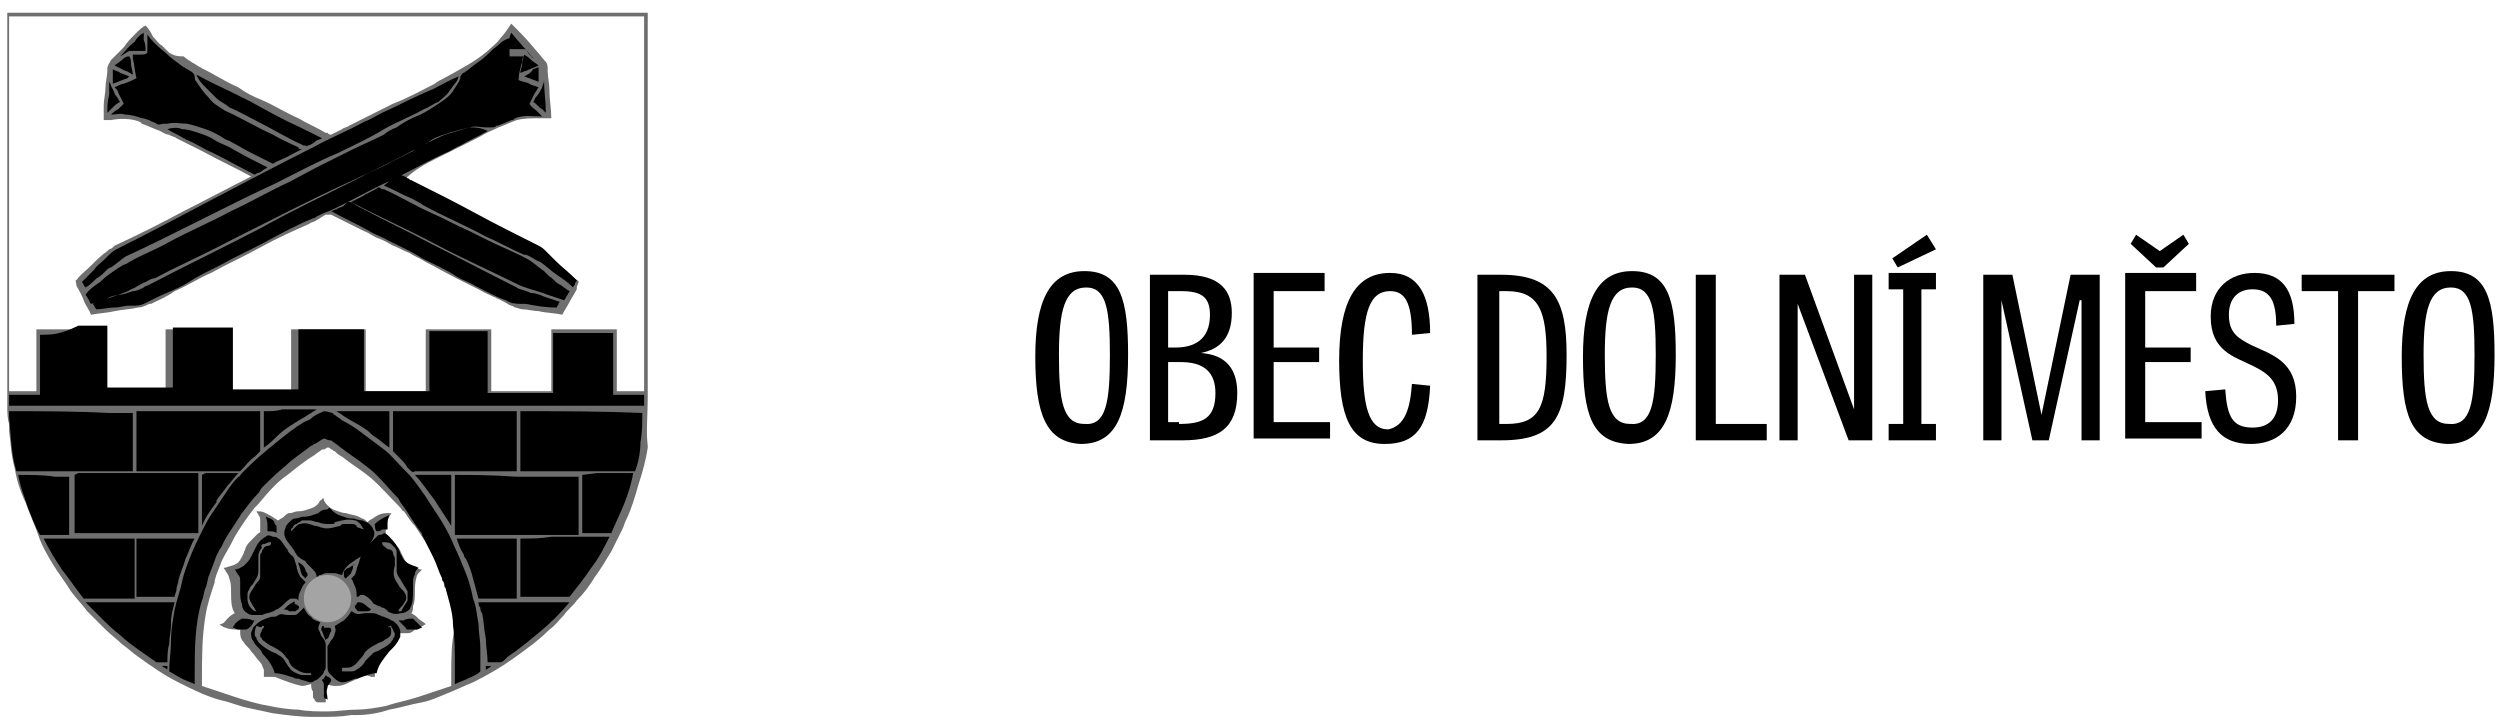
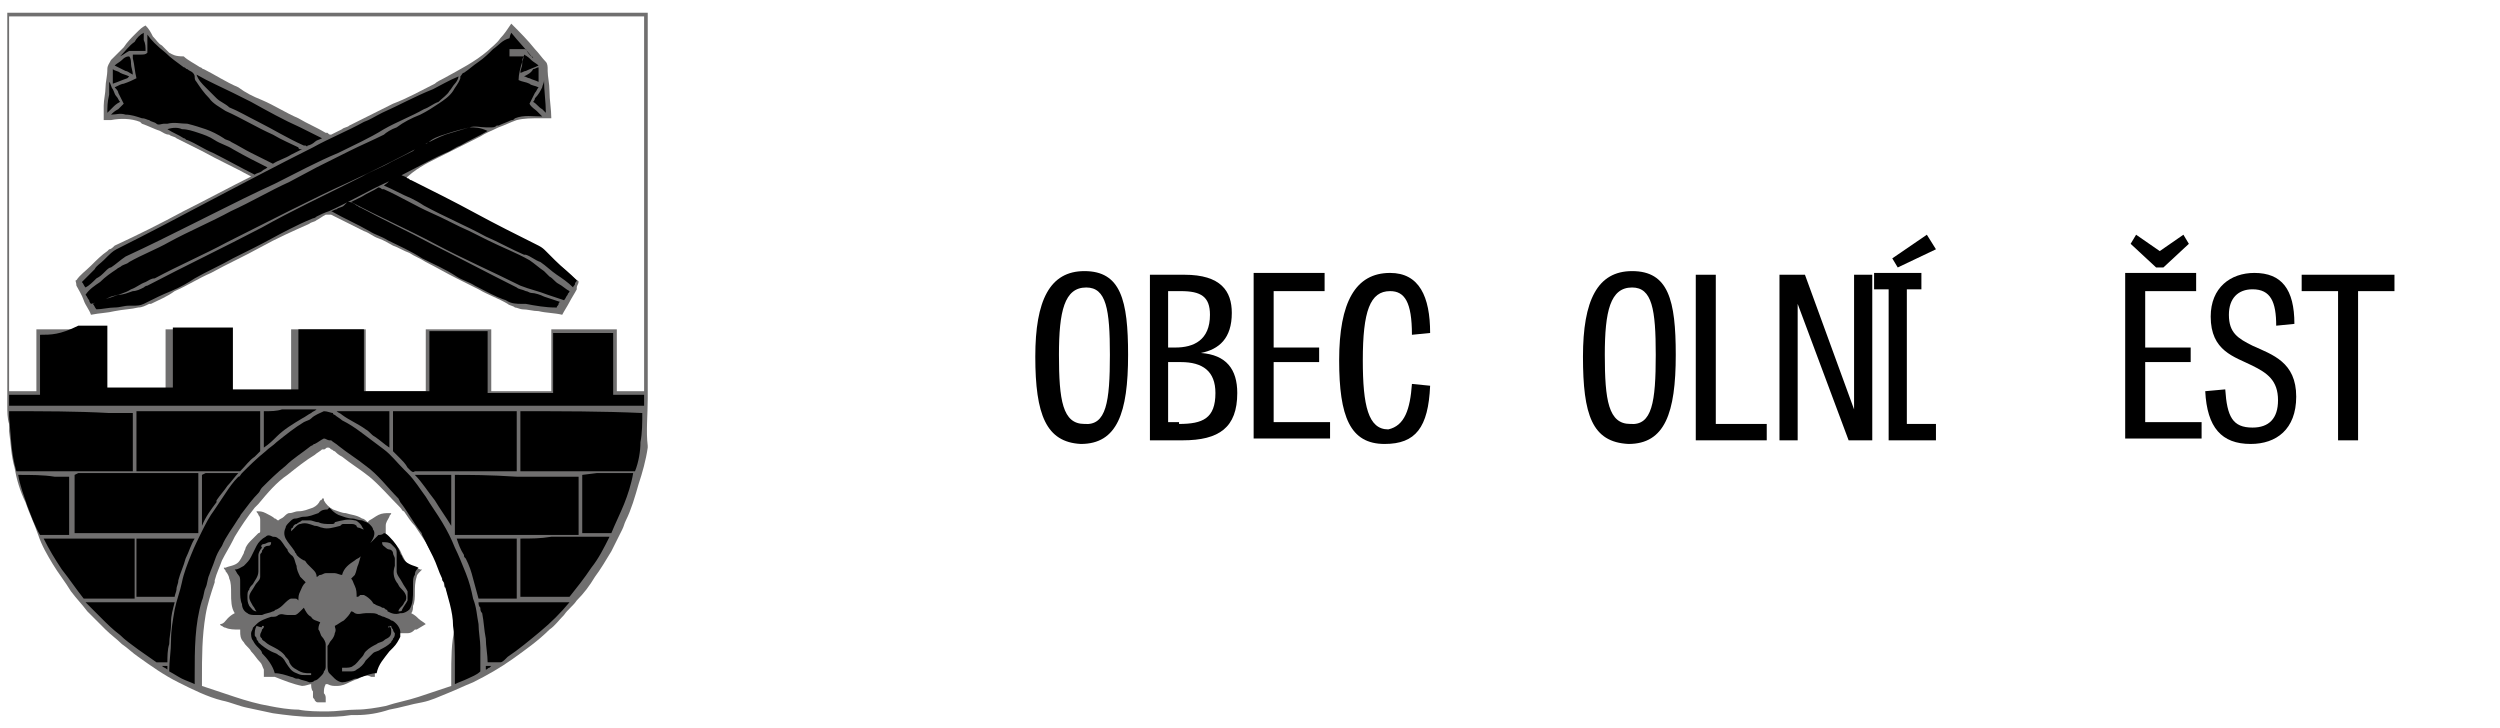
<svg xmlns="http://www.w3.org/2000/svg" version="1.1" id="Layer_1" x="0px" y="0px" viewBox="0 0 137.4 40" style="enable-background:new 0 0 137.4 40;" xml:space="preserve">
  <style type="text/css">
	.st0{fill:#706F6F;}
	.st1{fill-rule:evenodd;clip-rule:evenodd;fill:#A5A4A5;}
</style>
  <g>
    <g>
      <path class="st0" d="M23.4,34.3c-0.1-0.1-0.3-0.2-0.4-0.3c-0.1-0.1-0.2-0.2-0.4-0.3l0,0c0.1-0.1,0.1-0.3,0.1-0.4    c0.1-0.2,0.1-0.5,0.1-0.7c0-0.3,0-0.6,0.1-0.9h0l0,0c0-0.1,0.1-0.2,0.2-0.3c0,0,0.1-0.1,0.1-0.1l0,0c0,0,0,0,0,0c0,0,0,0,0,0    c0,0-0.1,0-0.1,0l0,0c-0.2-0.1-0.5-0.2-0.7-0.3c-0.1-0.1-0.2-0.3-0.3-0.5c-0.1-0.2-0.1-0.3-0.3-0.5c-0.1-0.2-0.3-0.3-0.5-0.5    c0,0-0.1-0.1-0.1-0.1c0-0.1,0-0.2,0-0.3l0,0c0-0.1,0-0.1,0-0.2h0l0,0c0-0.2,0.1-0.3,0.2-0.5c0-0.1,0.1-0.1,0.1-0.2l0,0    c0,0,0,0,0,0c0,0,0,0,0,0l-0.1,0c-0.2,0-0.4,0-0.6,0.1c-0.2,0.1-0.3,0.2-0.5,0.3c0,0-0.1,0.1-0.1,0.1l0,0    c-0.1-0.1-0.2-0.2-0.3-0.2l0,0l0,0c-0.3-0.2-0.6-0.2-0.9-0.3c-0.2,0-0.4-0.1-0.7-0.2l0,0c-0.2-0.1-0.4-0.3-0.5-0.5l0-0.1l0,0    c0,0,0,0,0,0l-0.1,0c0,0,0,0,0,0c0,0,0,0.1-0.1,0.1c-0.1,0.2-0.2,0.3-0.4,0.4c-0.3,0.1-0.5,0.2-0.8,0.2c-0.2,0-0.3,0.1-0.5,0.1    c0,0,0,0,0,0c-0.1,0-0.2,0.1-0.3,0.2c-0.1,0.1-0.2,0.1-0.3,0.2c-0.1,0-0.1-0.1-0.2-0.1c-0.1-0.1-0.3-0.2-0.5-0.3    c-0.2-0.1-0.3-0.1-0.5-0.1l0,0c0,0,0,0,0,0c0,0,0,0,0,0c0,0.1,0.1,0.1,0.1,0.2c0.1,0.1,0.1,0.2,0.1,0.3v0c0,0.1,0,0.2,0,0.3    c0,0.1,0,0.2,0,0.3c0,0,0,0,0,0c0,0,0,0.1-0.1,0.1l0,0c0,0,0,0-0.1,0.1c-0.1,0.1-0.2,0.2-0.3,0.3c-0.1,0.1-0.2,0.2-0.3,0.4l0,0    c0,0.1-0.1,0.2-0.1,0.3c-0.1,0.2-0.2,0.4-0.3,0.5c-0.2,0.2-0.5,0.2-0.7,0.3c0,0-0.1,0-0.1,0l0,0c0,0,0,0,0,0c0,0,0,0,0,0    c0,0.1,0.1,0.1,0.1,0.2l0,0c0.1,0.1,0.2,0.3,0.2,0.4h0l0,0c0.1,0.2,0.1,0.5,0.1,0.8c0,0.4,0,0.8,0.2,1.1c-0.2,0.1-0.3,0.2-0.4,0.3    c-0.1,0.1-0.2,0.3-0.4,0.3c0,0,0,0,0,0c0,0,0,0,0,0c0,0.1,0.1,0.1,0.1,0.1c0,0,0.1,0.1,0.2,0.1c0,0,0,0,0,0    c0.2,0.1,0.5,0.1,0.7,0.1c0,0,0.1,0,0.1,0c0,0,0,0.1,0,0.1c0,0.2,0,0.4,0.2,0.6l0,0c0.1,0.2,0.3,0.3,0.4,0.5    c0.2,0.2,0.3,0.4,0.5,0.6h0l0,0c0.1,0.1,0.1,0.2,0.2,0.4c0,0.1,0,0.2,0,0.4c0,0,0,0,0,0c0,0,0,0,0,0c0,0,0.1,0,0.1,0    c0.2,0,0.3,0,0.5,0l0,0l0,0c0.5,0.2,1,0.4,1.5,0.5l0,0c0.2,0,0.4-0.1,0.5-0.1l0,0c0,0.1,0,0.3,0.1,0.4c0,0.1,0,0.2,0,0.3l0,0    c0,0,0,0,0,0c0,0.1,0.1,0.1,0.1,0.2c0.1,0.1,0.1,0.1,0.2,0.1c0,0,0,0,0,0c0.1,0,0.2,0,0.3,0c0,0,0.1,0,0.1,0v0l0,0c0,0,0,0,0,0    c0-0.1,0-0.1,0-0.2c0-0.1,0-0.2-0.1-0.3c0-0.2,0-0.3,0.1-0.5l0,0c0,0,0,0,0.1,0c0.2,0.1,0.3,0.1,0.5,0.1c0.3,0,0.5-0.1,0.7-0.2    c0.2-0.1,0.5-0.2,0.7-0.3l0,0c0.1-0.1,0.3-0.1,0.5,0c0.1,0,0.1,0,0.2,0l0,0c0,0,0,0,0,0c0-0.1,0-0.2,0-0.3c0-0.1,0.1-0.2,0.1-0.3    l0,0l0,0c0.1-0.3,0.3-0.5,0.5-0.7c0.2-0.2,0.3-0.3,0.4-0.5l0,0l0,0c0.1-0.2,0.1-0.4,0.2-0.6l0,0c0.1,0,0.2,0,0.3,0    c0.1,0,0.2,0,0.3,0c0,0,0,0,0,0c0.2,0,0.3-0.1,0.4-0.2c0,0,0,0,0.1,0c0,0,0,0,0,0L23.4,34.3C23.4,34.4,23.4,34.4,23.4,34.3z" />
      <path class="st0" d="M4.2,15.7L4.2,15.7C4.2,15.7,4.2,15.7,4.2,15.7c0.1,0.2,0.3,0.5,0.4,0.8c0.1,0.3,0.3,0.5,0.4,0.8v0    c0,0,0,0,0,0c0.5-0.1,0.9-0.1,1.3-0.2C6.8,17,7.2,17,7.6,16.9l0,0c0.2,0,0.4-0.1,0.6-0.2c0,0,0.1,0,0.1,0v0l0,0    c0.4-0.2,0.9-0.4,1.3-0.7c0.7-0.3,1.3-0.7,2-1c0.9-0.5,1.8-0.9,2.7-1.4c0.9-0.5,1.8-0.9,2.7-1.3l0,0c0.1-0.1,0.3-0.1,0.4-0.2    c0.2-0.1,0.3-0.2,0.5-0.3c0,0,0.1,0,0.2,0c0,0,0,0,0.1,0c0.6,0.3,1.2,0.6,1.8,0.9c0.3,0.1,0.5,0.3,0.8,0.4l0,0    c0.3,0.1,0.6,0.3,0.8,0.4c0.3,0.1,0.6,0.3,0.9,0.4c0.3,0.2,0.6,0.3,0.9,0.5c0.6,0.3,1.1,0.6,1.7,0.9l0,0c0.4,0.2,0.8,0.4,1.2,0.6    c0.5,0.3,1.1,0.5,1.6,0.8l0,0c0.1,0.1,0.3,0.1,0.4,0.2c0.1,0,0.3,0.1,0.4,0.1c0.3,0,0.6,0.1,0.9,0.1c0.4,0.1,0.9,0.1,1.3,0.2v0    c0,0,0,0,0,0c0.1-0.2,0.3-0.5,0.4-0.7c0.1-0.2,0.3-0.5,0.4-0.7l0,0c0,0,0,0,0-0.1c0-0.1,0.1-0.2,0.1-0.3c0,0,0,0,0,0    c0-0.1-0.1-0.1-0.1-0.1c0,0,0,0,0,0l0,0l0,0c-0.3-0.2-0.5-0.5-0.8-0.7c-0.3-0.2-0.5-0.5-0.8-0.7l0,0c0,0,0,0-0.1,0    c-0.1-0.1-0.3-0.2-0.4-0.3l0,0c-1.8-0.9-3.7-1.9-5.5-2.8c-0.6-0.3-1.3-0.7-1.9-1C22.8,9.3,23.4,9,24,8.7c0.8-0.4,1.6-0.8,2.4-1.2    c0,0,0,0,0,0c0.3-0.2,0.6-0.3,1-0.5c0.3-0.1,0.7-0.3,1-0.4l0,0c0.4-0.1,0.8-0.1,1.3-0.1c0.2,0,0.4,0,0.6,0c0,0,0,0,0,0    c0,0,0,0,0,0c0-0.5-0.1-1-0.1-1.5c0-0.4-0.1-0.8-0.1-1.1h0l0,0c0,0,0-0.1,0-0.1c0-0.1,0-0.3-0.1-0.4c-0.2-0.2-0.4-0.5-0.6-0.7    c-0.4-0.5-0.8-0.9-1.3-1.4l0,0c0,0,0,0,0,0c0,0,0,0,0,0l0,0c0,0,0,0,0,0c-0.2,0.3-0.4,0.6-0.6,0.8c-0.2,0.3-0.5,0.5-0.7,0.7v0l0,0    c-0.7,0.6-1.5,1-2.4,1.5c-0.2,0.1-0.4,0.2-0.5,0.3l0,0c-0.8,0.4-1.5,0.8-2.3,1.1c-0.8,0.4-1.6,0.8-2.4,1.2l0,0    c-0.1,0.1-0.3,0.1-0.4,0.2c-0.2,0.1-0.4,0.2-0.6,0.3c-0.1,0-0.1,0-0.2-0.1c0,0-0.1,0-0.1,0c-0.5-0.3-1-0.5-1.5-0.8    c-0.7-0.3-1.3-0.7-2-1v0l0,0c-0.5-0.2-0.9-0.4-1.3-0.7c-0.7-0.3-1.3-0.7-1.9-1l0,0c-0.1,0-0.1-0.1-0.2-0.1    c-0.3-0.2-0.7-0.4-0.9-0.6v0l0,0C9.6,3.1,9.5,3,9.3,2.9C9.2,2.8,9.1,2.7,8.9,2.5l0,0C8.7,2.4,8.6,2.2,8.4,2C8.3,1.8,8.2,1.6,8,1.4    c0,0,0,0,0,0c0,0,0,0,0,0C7.8,1.5,7.7,1.6,7.5,1.8c0,0-0.1,0.1-0.1,0.1l0,0C7.2,2.1,7,2.3,6.8,2.6C6.6,2.8,6.4,3,6.2,3.2h0l0,0    c0,0-0.1,0.1-0.1,0.1C6,3.5,5.9,3.6,5.9,3.8c0,0.4-0.1,0.7-0.1,1c0,0.3-0.1,0.7-0.1,1l0,0c0,0.1,0,0.1,0,0.2c0,0.2,0,0.4,0,0.6    c0,0,0,0,0,0c0,0,0,0,0,0c0.1,0,0.2,0,0.4,0c0.5-0.1,1.1-0.1,1.6,0.1l0,0l0.1,0.1c0.3,0.1,0.7,0.3,1,0.4l0,0    c0.2,0.1,0.3,0.2,0.5,0.2c0.1,0.1,0.3,0.1,0.4,0.2l0,0c0.6,0.3,1,0.5,1.4,0.7c0.9,0.5,1.8,0.9,2.7,1.4c-1.2,0.6-2.5,1.3-3.7,1.9    c-1.3,0.7-2.5,1.3-3.8,1.9v0l0,0c-0.1,0.1-0.2,0.2-0.3,0.2c0,0,0,0-0.1,0.1l0,0C5.6,14,5.3,14.3,5,14.6c-0.3,0.3-0.6,0.5-0.8,0.8    C4.1,15.4,4.2,15.5,4.2,15.7C4.2,15.6,4.2,15.7,4.2,15.7z" />
      <path class="st0" d="M35.6,21.9c0-3.9,0-7.7,0-11.6c0-3.2,0-6.4,0-9.6c0,0,0,0,0,0c-5.9,0-11.8,0-17.6,0c-5.9,0-11.8,0-17.6,0h0    c0,0,0,0,0,0c0,3.4,0,6.8,0,10.3c0,3.4,0,6.8,0,10.3c0,0.3,0,0.7,0,1c0,0.3,0,0.7,0.1,1h0c0,0.1,0,0.2,0,0.4l0,0    c0.1,0.7,0.1,1.3,0.3,2c0.1,0.6,0.3,1.3,0.6,1.9c0.2,0.6,0.5,1.2,0.7,1.8c0.2,0.6,0.5,1.1,0.8,1.6c0.3,0.5,0.7,1,1,1.5l0,0    c0.3,0.4,0.6,0.7,0.9,1.1c0.3,0.3,0.7,0.7,1,1l0,0c0.3,0.3,0.6,0.5,0.9,0.8c0.3,0.2,0.6,0.5,0.9,0.7c0.7,0.5,1.4,1,2.2,1.4    c0.8,0.4,1.6,0.8,2.4,1v0l0,0c0.5,0.1,0.9,0.3,1.4,0.4c0.5,0.1,0.9,0.2,1.4,0.3l0,0c0.7,0.1,1.5,0.2,2.2,0.2c0.1,0,0.2,0,0.4,0v0    l0,0c0.6,0,1.1,0,1.7-0.1c0.1,0,0.2,0,0.3,0c0.6,0,1.2-0.1,1.8-0.3c0.6-0.1,1.2-0.3,1.8-0.4l0,0c0.5-0.1,0.9-0.3,1.4-0.5    c0.5-0.2,0.9-0.4,1.4-0.6l0,0c0.8-0.4,1.5-0.8,2.2-1.3c0.7-0.5,1.4-1,2-1.6l0,0l0,0c0.3-0.2,0.5-0.5,0.8-0.8    c0.2-0.3,0.5-0.5,0.7-0.8l0,0c0.4-0.4,0.7-0.8,1-1.3c0.3-0.4,0.6-0.9,0.9-1.4c0.2-0.4,0.4-0.8,0.6-1.2c0.1-0.2,0.1-0.3,0.2-0.5h0    l0,0c0.3-0.6,0.5-1.3,0.7-2c0.2-0.6,0.4-1.3,0.5-2c0,0,0,0,0,0l0-0.1C35.5,23.7,35.6,22.8,35.6,21.9z M24.8,37.2    c0,0.2,0,0.3,0,0.5c-0.6,0.2-1.2,0.4-1.8,0.6c-0.6,0.2-1.2,0.3-1.8,0.5v0c-0.5,0.1-1.1,0.2-1.6,0.2c-0.5,0-1.1,0.1-1.6,0.1    c-0.5,0-1.1,0-1.6-0.1c-0.5,0-1.1-0.1-1.6-0.2c-0.6-0.1-1.3-0.3-1.9-0.5c-0.6-0.2-1.2-0.4-1.8-0.6c0-0.1,0-0.3,0-0.4    c0-1.2,0-2.3,0.2-3.5l0,0c0.1-0.6,0.3-1.2,0.5-1.8l0-0.1l0,0c0.1-0.4,0.3-0.8,0.4-1.1c0.2-0.4,0.4-0.7,0.6-1.1l0.1-0.2    c0.3-0.5,0.7-1.1,1.1-1.6c0.1-0.1,0.2-0.2,0.2-0.2c0.5-0.6,1-1.2,1.6-1.6l0,0l0,0c0.5-0.4,1-0.8,1.5-1.1c0.1-0.1,0.3-0.2,0.4-0.3    c0,0,0,0,0.1,0c0.1,0,0.1-0.1,0.2-0.1c0.1,0,0.1,0,0.2,0.1c0.1,0,0.1,0.1,0.2,0.1l0,0c0.1,0.1,0.2,0.2,0.4,0.3    c0.5,0.4,1,0.7,1.5,1.1l0,0c0.6,0.5,1.1,1.1,1.7,1.7c0.1,0.1,0.1,0.2,0.2,0.2c0.2,0.3,0.4,0.6,0.6,0.8c0.2,0.3,0.4,0.6,0.6,0.9    c0.2,0.4,0.4,0.7,0.6,1.1c0.2,0.4,0.3,0.8,0.4,1.2c0,0.1,0,0.2,0.1,0.2c0.2,0.7,0.5,1.5,0.5,2.2h0l0,0    C24.8,35.3,24.8,36.2,24.8,37.2z M35.4,21.5l-1.5,0l0-3.4l0,0h-3.6l0,0l0,3.4h-3.3l0-3.4l0,0h-3.6l0,0l0,3.4h-3.3l0-3.4l0,0H16    l0,0l0,3.4h-3.3l0-3.4l0,0l-1.8,0l-1.8,0h0l0,0l0,3.4H5.7l0-3.4l0,0H2l0,0l0,3.4l-1.5,0V0.9h34.9C35.4,7.8,35.4,14.7,35.4,21.5z" />
    </g>
    <path d="M26.7,36.6l0,0.2c0.1,0,0.1-0.1,0.2-0.1c0,0,0.1-0.1,0.1-0.1c0,0-0.1,0-0.1,0C26.8,36.6,26.7,36.6,26.7,36.6L26.7,36.6z    M8.9,36.6c0.1,0.1,0.2,0.1,0.3,0.2l0,0c0-0.1,0-0.2,0-0.2c-0.1,0-0.1,0-0.2,0C9,36.6,8.9,36.6,8.9,36.6L8.9,36.6z M26.3,33.1   c0,0.1,0,0.2,0.1,0.3c0,0.1,0,0.2,0.1,0.3l0,0l0,0c0.1,0.5,0.1,0.9,0.2,1.4c0,0.4,0.1,0.9,0.1,1.3c0.1,0,0.1,0,0.1,0   c0.2,0,0.4,0,0.6,0c0.1,0,0.2-0.1,0.3-0.2c0,0,0.1-0.1,0.1-0.1c0.6-0.4,1.2-0.9,1.8-1.4c0.6-0.5,1.1-1,1.6-1.6c-0.9,0-1.9,0-2.8,0   C27.7,33.1,27,33.1,26.3,33.1L26.3,33.1z M4.7,33.1C5,33.4,5.3,33.7,5.6,34c0.3,0.3,0.6,0.6,1,0.9l0,0c0.3,0.3,0.6,0.5,1,0.8   c0.3,0.2,0.7,0.5,1,0.7c0.2,0,0.4,0,0.5,0v0c0,0,0.1,0,0.1,0c0-0.3,0-0.7,0.1-1c0-0.4,0.1-0.7,0.1-1.1h0l0-0.1   c0-0.4,0.1-0.7,0.2-1.1c-0.6,0-1.3,0-1.9,0C6.7,33.1,5.7,33.1,4.7,33.1L4.7,33.1z M28.6,29.6c0,0.5,0,1.1,0,1.6c0,0.5,0,1.1,0,1.6   c0.3,0,0.6,0,0.9,0c0.6,0,1.2,0,1.8,0c0.4-0.5,0.8-1,1.2-1.6c0.4-0.5,0.7-1.1,1-1.7c-1.1,0-2.1,0-3.2,0   C29.7,29.6,29.2,29.6,28.6,29.6L28.6,29.6z M25.1,29.6c0.1,0.3,0.2,0.6,0.4,0.9c0,0.1,0,0.1,0.1,0.2l0,0c0.2,0.4,0.3,0.7,0.4,1.1   c0.1,0.4,0.2,0.7,0.3,1.1c0.5,0,1.1,0,1.6,0l0.5,0c0-1.1,0-2.1,0-3.2l0-0.1c-0.6,0-1.2,0-1.8,0C26.1,29.6,25.6,29.6,25.1,29.6   L25.1,29.6z M7.5,29.6c0,0.4,0,0.9,0,1.6c0,0.7,0,1.2,0,1.6l0.4,0c0.6,0,1.1,0,1.7,0c0-0.1,0.1-0.3,0.1-0.4c0-0.2,0.1-0.3,0.1-0.5   c0.1-0.4,0.3-0.8,0.4-1.2c0.2-0.4,0.3-0.8,0.5-1.1l-0.9,0C9.1,29.6,8.3,29.6,7.5,29.6L7.5,29.6z M2.4,29.6c0.3,0.6,0.6,1.1,1,1.7   c0.4,0.5,0.8,1.1,1.2,1.6c0.6,0,1.2,0,1.9,0c0.3,0,0.6,0,0.9,0c0-1.1,0-2.2,0-3.3c-0.6,0-1.2,0-1.8,0C4.5,29.6,3.4,29.6,2.4,29.6   L2.4,29.6z M32,26.1c0,0.5,0,1.1,0,1.6c0,0.5,0,1.1,0,1.6l0,0c0.5,0,1,0,1.6,0c0.2-0.5,0.5-1.1,0.7-1.6c0.2-0.5,0.4-1.1,0.5-1.7   c-0.7,0-1.3,0-2,0L32,26.1L32,26.1z M25,26.1c0,0.4,0,0.8,0,1.2c0,0.7,0,1.4,0,2.1c2,0,3.9,0,5.9,0l0.9,0c0-0.4,0-0.9,0-1.6   c0-0.7,0-1.3,0-1.6c-0.8,0-1.9,0-3.4,0C26.9,26.1,25.8,26.1,25,26.1L25,26.1z M22.8,26.1c0.4,0.4,0.7,0.9,1.1,1.4   c0.3,0.5,0.6,0.9,0.9,1.4c0-0.6,0-1.2,0-1.8c0-0.3,0-0.7,0-1l-0.4,0C23.9,26.1,23.4,26.1,22.8,26.1L22.8,26.1z M11.1,26.1   c0,0.3,0,0.7,0,1c0,0.6,0,1.2,0,1.8c0.2-0.5,0.5-0.9,0.8-1.3l0-0.1l0,0h0c0.2-0.3,0.4-0.5,0.6-0.8c0.2-0.2,0.4-0.5,0.6-0.7   c-0.6,0-1.2,0-1.8,0L11.1,26.1L11.1,26.1z M4.1,26.1c0,0.4,0,0.9,0,1.6c0,0.7,0,1.3,0,1.6c0.4,0,1,0,2,0c1.6,0,3.2,0,4.8,0   c0-0.7,0-1.4,0-2.1c0-0.4,0-0.8,0-1.2c-2.2,0-4.4,0-6.6,0L4.1,26.1L4.1,26.1z M1,26.1c0.1,0.6,0.3,1.1,0.5,1.7   c0.2,0.5,0.4,1.1,0.7,1.6c0.5,0,0.9,0,1.4,0l0.2,0c0-0.4,0-0.9,0-1.6c0-0.7,0-1.3,0-1.6l-0.8,0C2.4,26.1,1.7,26.1,1,26.1L1,26.1z    M20.1,25.9L20.1,25.9L20.1,25.9L20.1,25.9z M28.6,22.6c0,1.1,0,2.2,0,3.3c2.1,0,4.2,0,6.3,0c0.2-0.5,0.3-1.1,0.3-1.6   c0.1-0.5,0.1-1.1,0.1-1.6C33.1,22.6,30.9,22.6,28.6,22.6L28.6,22.6z M21.6,22.6c0,0.1,0,0.3,0,0.6c0,0.5,0,1.1,0,1.6   c0.1,0.1,0.3,0.3,0.4,0.4c0.1,0.1,0.3,0.3,0.4,0.5c0,0,0,0,0.1,0.1c0.1,0.1,0.2,0.2,0.3,0.1c0,0,0,0,0,0c1.9,0,3.7,0,5.6,0   c0-1.1,0-2.2,0-3.3C26.1,22.6,23.9,22.6,21.6,22.6L21.6,22.6z M18.5,22.6c0.1,0.1,0.2,0.1,0.3,0.2c0.4,0.3,0.9,0.5,1.3,0.8l0,0l0,0   c0.2,0.1,0.3,0.3,0.5,0.4c0.3,0.2,0.5,0.4,0.8,0.6c0-0.5,0-1,0-1.5l0-0.5c-0.3,0-0.6,0-0.9,0C19.8,22.6,19.2,22.6,18.5,22.6   L18.5,22.6z M18.3,24.3C18.3,24.3,18.3,24.3,18.3,24.3L18.3,24.3L18.3,24.3z M17.8,22.6c-0.2,0.1-0.5,0.2-0.7,0.4   c-0.1,0.1-0.2,0.1-0.4,0.2c-0.5,0.3-1,0.7-1.5,1.1c-0.2,0.2-0.4,0.3-0.6,0.5l0,0c-0.5,0.4-0.9,0.8-1.3,1.2   c-0.1,0.1-0.1,0.2-0.2,0.2c-0.3,0.3-0.5,0.6-0.7,0.9c-0.2,0.3-0.4,0.6-0.6,0.9l0,0c-0.3,0.4-0.5,0.8-0.7,1.2l0,0   c-0.2,0.4-0.4,0.8-0.6,1.3l0,0c-0.2,0.5-0.4,1-0.5,1.5c-0.1,0.5-0.3,1-0.4,1.5h0c-0.1,0.6-0.2,1.1-0.2,1.7c0,0.6-0.1,1.1-0.1,1.7   c0.2,0.1,0.5,0.3,0.7,0.4c0.2,0.1,0.5,0.2,0.7,0.3c0-0.2,0-0.3,0-0.5c0-1.4,0-2.8,0.4-4.1c0.1-0.2,0.1-0.5,0.2-0.7   c0.1-0.2,0.1-0.5,0.2-0.7c0.1-0.3,0.2-0.5,0.3-0.8c0.1-0.3,0.2-0.5,0.4-0.8l0,0c0.2-0.5,0.6-1,0.9-1.5c0.1-0.1,0.1-0.2,0.2-0.3l0,0   c0.3-0.4,0.6-0.8,0.9-1.1l0,0c0.1-0.1,0.1-0.2,0.2-0.3l0,0c0.4-0.4,0.8-0.8,1.3-1.2c0.4-0.4,0.9-0.7,1.4-1.1l0,0l0,0   c0.1,0,0.1-0.1,0.2-0.1c0.2-0.1,0.3-0.2,0.5-0.3c0,0,0,0,0,0v0c0.1,0,0.2,0.1,0.3,0.1c0,0,0.1,0,0.1,0c0,0,0,0,0,0   c0.1,0.1,0.3,0.2,0.4,0.3c0.5,0.4,1,0.7,1.5,1.1c0.7,0.5,1.2,1.2,1.8,1.8l0.1,0.2c0,0,0,0,0,0c0.4,0.5,0.7,1.1,1.1,1.6   c0,0,0.1,0.1,0.1,0.2l0,0c0.2,0.4,0.4,0.8,0.6,1.2s0.3,0.8,0.5,1.2c0,0.1,0,0.1,0.1,0.2c0.2,0.8,0.5,1.6,0.5,2.4l0,0   c0.1,0.7,0.1,1.5,0.1,2.2c0,0.3,0,0.6,0,1c0.2-0.1,0.5-0.2,0.7-0.3c0.2-0.1,0.5-0.2,0.7-0.4c0-0.4,0-0.9,0-1.3   c0-0.4-0.1-0.9-0.1-1.3l0,0c-0.1-0.5-0.1-0.9-0.3-1.4c-0.1-0.5-0.2-0.9-0.4-1.4l0,0c-0.2-0.5-0.4-1-0.6-1.4   c-0.2-0.5-0.4-0.9-0.7-1.4l0,0c-0.3-0.5-0.6-0.9-0.9-1.4c-0.3-0.4-0.6-0.9-1-1.3l0,0c0,0-0.1-0.1-0.2-0.2l0,0l0,0   c-0.4-0.4-0.7-0.8-1.1-1.1l0,0c-0.4-0.3-0.8-0.6-1.2-0.9l0,0v0c-0.4-0.3-0.7-0.5-1.1-0.7c-0.1-0.1-0.3-0.2-0.4-0.3   c0,0-0.1,0-0.1-0.1C18.2,22.7,18,22.6,17.8,22.6L17.8,22.6L17.8,22.6z M14.5,22.6l0,0.5c0,0.5,0,1,0,1.5c0.3-0.2,0.5-0.4,0.7-0.6   c0.4-0.4,0.9-0.7,1.4-1l0,0l0,0c0.2-0.1,0.3-0.2,0.5-0.3c0.1-0.1,0.2-0.1,0.3-0.2c-0.6,0-1.2,0-1.9,0   C15.2,22.6,14.9,22.6,14.5,22.6L14.5,22.6z M7.5,22.6c0,1.1,0,2.2,0,3.3c1.9,0,3.8,0,5.7,0c0.3-0.3,0.5-0.6,0.8-0.8   c0.1-0.1,0.2-0.2,0.3-0.3c0-0.7,0-1.5,0-2.2C12.1,22.6,9.8,22.6,7.5,22.6L7.5,22.6z M0.5,22.6c0,0.1,0,0.2,0,0.3c0.1,1,0.1,2,0.4,3   c1.3,0,2.6,0,4,0c0.8,0,1.6,0,2.4,0c0-0.4,0-0.9,0-1.6c0-0.7,0-1.3,0-1.6l-1.3,0C4.2,22.6,2.4,22.6,0.5,22.6L0.5,22.6z M2.2,18.4   c0,0.6,0,1.2,0,1.7c0,0.5,0,1.1,0,1.6c0,0,0,0,0,0h0c-0.5,0-0.7,0-0.9,0H0.5c0,0.1,0,0.2,0,0.3c0,0.1,0,0.2,0,0.3   c11.3,0,22.6,0,33.9,0l1,0c0-0.1,0-0.2,0-0.3c0-0.1,0-0.2,0-0.3c-0.3,0-0.7,0-1,0l-0.7,0c0,0,0,0,0,0c0-0.6,0-1.2,0-1.8   c0-0.5,0-1.1,0-1.6c-1.1,0-2.2,0-3.3,0c0,0.6,0,1.2,0,1.7c0,0.5,0,1.1,0,1.6c0,0,0,0,0,0c-0.8,0-1.4,0-1.8,0c-0.4,0-1,0-1.8,0   c0,0,0,0,0,0c0-0.6,0-1.2,0-1.8c0-0.5,0-1.1,0-1.6c-0.5,0-1.1,0-1.6,0c-0.5,0-1.1,0-1.6,0c0,0.6,0,1.2,0,1.7c0,0.5,0,1.1,0,1.6   c0,0,0,0,0,0c-0.8,0-1.4,0-1.8,0c-0.4,0-1,0-1.8,0c0,0,0,0,0,0c0-0.6,0-1.1,0-1.7c0-0.6,0-1.1,0-1.7c-0.6,0-1.2,0-1.8,0   c-0.6,0-1.2,0-1.8,0c0,0.6,0,1.2,0,1.7c0,0.5,0,1.1,0,1.6c0,0,0,0,0,0c-0.8,0-1.4,0-1.8,0c-0.4,0-1,0-1.8,0c0,0,0,0,0,0   c0-0.6,0-1.2,0-1.8c0-0.5,0-1.1,0-1.6c-1.1,0-2.2,0-3.3,0c0,0.6,0,1.2,0,1.7c0,0.5,0,1.1,0,1.6c0,0,0,0,0,0c-0.8,0-1.4,0-1.8,0   c-0.4,0-1,0-1.8,0c0,0,0,0,0,0c0-0.6,0-1.2,0-1.8c0-0.5,0-1.1,0-1.6c-0.5,0-1.1,0-1.6,0C3.3,18.4,2.8,18.4,2.2,18.4L2.2,18.4z    M5.8,34.5L5.8,34.5L5.8,34.5L5.8,34.5z M19.3,33.6c-0.1,0.2-0.2,0.3-0.4,0.5c-0.2,0.1-0.3,0.2-0.5,0.3l0,0c0,0.1,0.1,0.2,0,0.4   l0,0l0,0c0,0.1-0.1,0.3-0.2,0.4c-0.1,0.1-0.1,0.2-0.2,0.3c0,0.2,0,0.5,0,0.7c0,0.1,0,0.1,0,0.2c0,0,0,0.1,0,0.1   c0,0.2,0,0.4,0.1,0.5l0,0c0.1,0.1,0.2,0.2,0.3,0.3c0.1,0.1,0.3,0.2,0.4,0.2c0.2,0,0.5-0.1,0.7-0.2c0,0,0.1,0,0.1,0v0   c0.1,0,0.2-0.1,0.3-0.1c0.3-0.1,0.5-0.2,0.8-0.2c0.1-0.5,0.4-0.8,0.7-1.2c0,0,0.1-0.1,0.1-0.1l0,0c0,0,0,0,0.1-0.1   c0.2-0.2,0.3-0.4,0.4-0.6c0,0,0,0,0,0l0,0c0-0.1,0-0.2,0-0.3c0-0.1-0.1-0.3-0.2-0.4c-0.1-0.1-0.2-0.2-0.3-0.2   c-0.1-0.1-0.2-0.1-0.4-0.2l0,0c-0.1,0-0.2-0.1-0.3-0.1c-0.1-0.1-0.3-0.1-0.4-0.1c-0.1,0-0.2,0-0.3,0c-0.2,0-0.4,0.1-0.6,0   c0,0,0,0,0,0v0C19.5,33.7,19.4,33.6,19.3,33.6C19.4,33.6,19.3,33.6,19.3,33.6L19.3,33.6z M20.8,29.4c-0.2,0.2-0.4,0.4-0.6,0.6   c-0.1,0.1-0.1,0.2-0.2,0.3l0,0l0,0c-0.2,0.2-0.2,0.4-0.3,0.7c-0.1,0.2-0.1,0.4-0.2,0.6l0,0l0,0c-0.1,0.1-0.2,0.2-0.2,0.2   c0,0,0,0,0,0c0.1,0.1,0.1,0.2,0.2,0.4l0,0c0.1,0.2,0.1,0.4,0.1,0.6l0,0c0.1,0,0.1,0,0.2-0.1c0.1,0,0.2,0,0.2,0   c0.2,0.1,0.3,0.2,0.4,0.3c0.1,0.1,0.1,0.2,0.2,0.2c0.1,0.1,0.3,0.1,0.4,0.2c0.1,0,0.1,0,0.2,0.1l0,0c0,0,0.1,0,0.1,0.1   c0.2,0.1,0.4,0.2,0.7,0.1l0,0c0,0,0.1,0,0.1,0c0.1,0,0.3-0.1,0.4-0.2c0.2-0.3,0.2-0.7,0.2-1.1c0-0.1,0-0.2,0-0.3   c0-0.2,0-0.4,0.1-0.5c0-0.2,0.1-0.3,0.2-0.4c-0.2-0.1-0.3-0.1-0.5-0.2c-0.2-0.1-0.3-0.2-0.4-0.4l0,0c0-0.1-0.1-0.1-0.1-0.2   c-0.1-0.3-0.3-0.6-0.6-0.9l0,0c-0.1-0.1-0.2-0.2-0.3-0.2C21,29.4,20.9,29.4,20.8,29.4L20.8,29.4z M17.5,28.2   c-0.3,0.1-0.5,0.2-0.8,0.2c-0.2,0-0.3,0.1-0.5,0.1c-0.1,0-0.2,0.1-0.3,0.2c-0.1,0.1-0.2,0.2-0.2,0.3l0,0c-0.1,0.2-0.1,0.4,0,0.6   l0,0c0.1,0.2,0.3,0.4,0.5,0.7c0,0.1,0.1,0.1,0.1,0.2l0,0c0.1,0.1,0.2,0.2,0.4,0.3c0.1,0,0.1,0.1,0.2,0.2c0.1,0.1,0.2,0.2,0.3,0.3   c0.1,0.1,0.2,0.2,0.2,0.4c0.1,0,0.1-0.1,0.2-0.1c0.1,0,0.2-0.1,0.3-0.1c0.2,0,0.3,0,0.5,0c0.1,0,0.3,0.1,0.4,0.1   c0.1-0.4,0.4-0.6,0.7-0.8c0.1-0.1,0.2-0.1,0.3-0.2c0.1-0.1,0.2-0.3,0.4-0.5c0.1-0.2,0.2-0.3,0.3-0.5l0,0c0.1-0.2,0.1-0.4,0-0.5l0,0   l0,0c0-0.1-0.1-0.2-0.2-0.3c-0.1-0.1-0.2-0.1-0.4-0.2c-0.2,0-0.4-0.1-0.5-0.1c-0.3,0-0.5-0.1-0.8-0.2l0,0l0,0   c-0.2-0.1-0.3-0.2-0.4-0.3l0,0c0,0-0.1-0.1-0.1-0.1c0,0-0.1,0.1-0.1,0.1C17.7,28,17.6,28.1,17.5,28.2   C17.5,28.2,17.5,28.2,17.5,28.2L17.5,28.2z M14.6,29.5c-0.2,0.1-0.4,0.3-0.5,0.5c-0.1,0.2-0.2,0.4-0.3,0.6l0,0   c-0.1,0.2-0.2,0.3-0.4,0.5c-0.2,0.1-0.3,0.2-0.5,0.2c0.1,0.1,0.1,0.2,0.2,0.3c0.1,0.1,0.1,0.2,0.1,0.4l0,0c0,0.2,0,0.3,0,0.5   c0,0.2,0,0.5,0.1,0.7l0,0c0,0.2,0.1,0.4,0.3,0.5l0,0c0.1,0.1,0.3,0.1,0.4,0.1c0.1,0,0.2,0,0.4,0l0,0c0.2-0.1,0.4-0.1,0.6-0.2   c0.1,0,0.1-0.1,0.2-0.1l0,0c0.2-0.1,0.3-0.2,0.4-0.3c0.1-0.1,0.3-0.3,0.4-0.3l0,0c0.1,0,0.2,0,0.2,0c0.1,0,0.1,0,0.2,0.1   c0-0.2,0-0.3,0.1-0.5c0.1-0.2,0.1-0.3,0.3-0.5l0,0c-0.1-0.1-0.2-0.2-0.3-0.3l0,0c-0.1-0.2-0.2-0.4-0.2-0.6   c-0.1-0.2-0.1-0.5-0.3-0.6l0,0c-0.1-0.1-0.2-0.2-0.2-0.3c-0.2-0.2-0.3-0.5-0.5-0.6l0,0c-0.1-0.1-0.2-0.1-0.3-0.1   C14.8,29.4,14.7,29.4,14.6,29.5L14.6,29.5L14.6,29.5L14.6,29.5z M16.2,33.8c-0.1,0-0.3,0-0.4,0c-0.2,0-0.3-0.1-0.5,0l0,0   c-0.1,0.1-0.2,0.1-0.4,0.1c-0.3,0.1-0.6,0.2-0.8,0.4c0,0,0,0,0,0c-0.1,0.1-0.1,0.1-0.2,0.2c0,0.1-0.1,0.2-0.1,0.3   c0,0.1,0,0.3,0.1,0.4c0.1,0.2,0.2,0.3,0.3,0.4c0,0,0,0,0,0c0.1,0.1,0.2,0.2,0.2,0.3c0.3,0.3,0.6,0.7,0.7,1.1c0.3,0,0.6,0.1,0.9,0.2   c0.1,0,0.2,0.1,0.3,0.1l0,0c0,0,0.1,0,0.1,0c0.2,0.1,0.4,0.1,0.6,0.2c0.1,0,0.2,0,0.3-0.1c0.1,0,0.2-0.1,0.3-0.2l0,0   c0.1-0.1,0.2-0.2,0.2-0.3c0.1-0.1,0.1-0.2,0.1-0.3v0c0-0.2,0-0.4,0-0.6c0-0.2,0-0.4,0-0.6c0-0.1-0.1-0.3-0.2-0.4   c-0.1-0.1-0.1-0.3-0.2-0.4c0,0,0,0,0,0h0c0-0.1,0-0.2,0.1-0.4l0,0l0,0c-0.2-0.1-0.4-0.1-0.5-0.3c-0.2-0.1-0.3-0.3-0.4-0.5   c0,0,0,0-0.1,0.1C16.4,33.7,16.3,33.8,16.2,33.8L16.2,33.8z M14.4,34.4C14.4,34.4,14.5,34.4,14.4,34.4c0.1,0,0.1,0,0.1,0   c0,0,0,0,0,0c0,0,0,0,0,0c0,0.1,0,0.1-0.1,0.2c0,0.1-0.1,0.2-0.1,0.3c0,0.1,0,0.1,0.1,0.2c0,0.1,0.1,0.1,0.2,0.2   c0.1,0.1,0.3,0.2,0.5,0.3c0.2,0.1,0.5,0.3,0.6,0.5c0.1,0.1,0.2,0.2,0.2,0.3c0.1,0.2,0.2,0.3,0.4,0.4c0,0,0,0,0,0   C16.6,37,16.8,37,17,37c0,0,0.1,0,0.1,0c0,0,0,0,0,0c0,0,0,0,0,0c0,0,0,0.1,0,0.1l0,0c0,0,0,0,0,0c-0.1,0-0.2,0-0.4,0   c-0.1,0-0.2,0-0.4-0.1l0,0c-0.3-0.1-0.4-0.3-0.6-0.6c-0.1-0.2-0.2-0.3-0.4-0.4c-0.1-0.1-0.2-0.1-0.4-0.2c-0.2-0.1-0.5-0.3-0.7-0.5   l0,0h0c0-0.1-0.1-0.1-0.1-0.2c0-0.1-0.1-0.1-0.1-0.2c0-0.2,0-0.3,0.1-0.5C14.4,34.5,14.4,34.5,14.4,34.4   C14.4,34.4,14.4,34.4,14.4,34.4L14.4,34.4z M21.4,34.4c0,0,0.1,0,0.1,0l0,0c0,0,0,0,0,0l0,0c0,0.1,0.1,0.2,0.1,0.2   c0,0.1,0.1,0.2,0.1,0.2c0,0,0,0,0,0c0,0.1,0,0.2-0.1,0.3c0,0.1-0.1,0.1-0.1,0.2c-0.2,0.2-0.4,0.3-0.6,0.4c-0.1,0.1-0.3,0.1-0.4,0.2   c-0.1,0.1-0.3,0.3-0.4,0.4c-0.1,0.2-0.3,0.4-0.5,0.5c-0.1,0.1-0.2,0.1-0.4,0.1c-0.1,0-0.3,0-0.4,0c0,0,0,0,0,0l0-0.1v0l0-0.1   c0,0,0,0,0,0c0,0,0.1,0,0.1,0c0.2,0,0.4,0,0.5-0.1l0,0v0c0.2-0.1,0.3-0.3,0.5-0.5c0.1-0.1,0.1-0.2,0.2-0.3c0.2-0.2,0.4-0.3,0.6-0.4   c0.1-0.1,0.3-0.1,0.4-0.2c0,0,0,0,0,0l0,0c0.1-0.1,0.2-0.1,0.3-0.2c0.1-0.1,0.1-0.2,0.1-0.3c0-0.1,0-0.2-0.1-0.3   C21.4,34.6,21.3,34.5,21.4,34.4C21.3,34.5,21.3,34.4,21.4,34.4C21.4,34.4,21.4,34.4,21.4,34.4L21.4,34.4L21.4,34.4z M21,29.8   c0,0,0.1,0,0.1,0c0.1,0,0.3,0,0.4,0.1c0.1,0.1,0.2,0.2,0.2,0.2c0.1,0.1,0.1,0.2,0.1,0.3l0,0l0,0c0,0.2,0,0.4,0,0.5   c0,0.2,0,0.3,0,0.5c0,0.2,0.2,0.4,0.3,0.6c0.1,0.2,0.2,0.3,0.3,0.5l0,0c0,0.2,0,0.3,0,0.5c-0.1,0.2-0.2,0.3-0.3,0.5l0,0   c0,0.1-0.1,0.1-0.2,0.1l0,0c0,0,0,0,0,0c0,0,0,0,0,0c0,0,0,0,0,0c0-0.1,0.1-0.2,0.2-0.3c0.1-0.1,0.1-0.2,0.2-0.3   c0.1-0.3-0.1-0.5-0.3-0.7c-0.1-0.1-0.1-0.2-0.2-0.3c-0.2-0.3-0.2-0.6-0.1-0.9c0-0.1,0-0.3,0-0.4c0-0.1-0.1-0.2-0.1-0.3   c0-0.1-0.1-0.2-0.2-0.2c0,0-0.1,0-0.2-0.1C21.1,30,21,30,21,29.8C20.9,29.8,20.9,29.8,21,29.8C20.9,29.8,21,29.8,21,29.8L21,29.8   L21,29.8z M16.3,28.8c0.1-0.1,0.2-0.1,0.3-0.2c0.1,0,0.2,0,0.4,0l0,0c0.2,0,0.3,0.1,0.5,0.1c0.2,0.1,0.4,0.1,0.7,0.1   c0.1,0,0.2,0,0.2-0.1c0.4-0.1,0.7-0.2,1.1-0.1c0,0,0,0,0,0h0c0.1,0,0.2,0.1,0.3,0.2c0.1,0.1,0.1,0.2,0.2,0.3c0,0,0,0,0,0   c0,0,0,0,0,0c-0.1,0-0.2-0.1-0.3-0.1c0,0-0.1,0-0.1-0.1l0,0c-0.1-0.1-0.2-0.1-0.3-0.1c-0.1,0-0.3,0-0.4,0l0,0c-0.1,0-0.1,0-0.2,0.1   C18.3,29,18,29.1,17.7,29v0c-0.1,0-0.2-0.1-0.4-0.1c-0.3-0.1-0.5-0.2-0.8-0.1l0,0c-0.1,0-0.2,0.1-0.3,0.2c-0.1,0.1-0.1,0.1-0.2,0.2   c0,0,0,0,0,0c0,0,0,0,0,0h0c0-0.1,0-0.2,0.1-0.2C16.1,28.9,16.2,28.8,16.3,28.8L16.3,28.8z M14.5,29.9c0.1,0,0.2-0.1,0.3-0.1   c0,0,0.1,0,0.1,0c0,0,0,0,0,0c0,0,0,0,0,0C14.9,30,14.8,30,14.7,30c-0.1,0-0.2,0.1-0.2,0.1l0,0h0c0,0.1-0.1,0.1-0.1,0.2   c0,0.1-0.1,0.1-0.1,0.2c0,0.2,0,0.3,0,0.5c0,0.2,0,0.4,0,0.7c0,0.2-0.2,0.3-0.3,0.5c-0.1,0.2-0.3,0.4-0.3,0.6l0,0h0   c0,0.2,0.1,0.3,0.2,0.5c0.1,0.1,0.1,0.2,0.2,0.3c0,0,0,0,0,0c0,0,0,0,0,0c-0.2,0-0.3-0.2-0.4-0.3l0,0l0,0l0,0   c-0.1-0.2-0.1-0.3-0.1-0.5c0-0.2,0-0.3,0.1-0.4c0-0.1,0.1-0.2,0.2-0.3c0.1-0.2,0.3-0.4,0.3-0.7l0,0h0c0-0.1,0-0.3,0-0.4   c0-0.2,0-0.3,0-0.5c0,0,0,0,0,0c0-0.1,0.1-0.3,0.2-0.4C14.3,30,14.4,29.9,14.5,29.9C14.5,29.9,14.5,29.9,14.5,29.9L14.5,29.9z    M9.2,7.1c0.3,0.2,0.6,0.3,0.9,0.5c0.1,0,0.1,0.1,0.2,0.1l0,0v0c0.5,0.2,0.9,0.5,1.4,0.7c0.8,0.4,1.5,0.8,2.3,1.2   c0.1-0.1,0.3-0.1,0.4-0.2c0.1-0.1,0.2-0.1,0.3-0.2c-0.6-0.3-1.2-0.6-1.9-1c-0.3-0.2-0.7-0.3-1-0.5l0,0c-0.3-0.2-0.6-0.3-0.9-0.4   c-0.3-0.1-0.6-0.2-0.9-0.2l0,0C9.8,7,9.5,7,9.2,7.1L9.2,7.1z M10.8,4.1c0.1,0.3,0.3,0.5,0.5,0.7l0,0l0,0c0.2,0.2,0.4,0.4,0.6,0.6   c0.2,0.2,0.5,0.3,0.7,0.5c0.5,0.2,1,0.5,1.6,0.8C15,7.1,15.8,7.6,16.7,8c0,0,0,0,0.1,0c0,0,0.1,0.1,0.1,0l0,0   C17,8,17.2,7.9,17.3,7.8c0.1-0.1,0.2-0.1,0.4-0.2c-0.4-0.2-0.8-0.4-1.2-0.6c-0.9-0.4-1.8-0.9-2.7-1.4l0,0c-0.2-0.1-0.6-0.3-1-0.5   C12.2,4.8,11.5,4.5,10.8,4.1L10.8,4.1z M8.1,1.9c0,0.1,0,0.3,0,0.4c0,0.2,0,0.4,0,0.6c0,0,0,0,0,0l0,0C8,3,7.9,3,7.7,3   C7.6,3,7.4,3,7.3,3c0,0.1,0,0.1,0,0.2c0.1,0.4,0.1,0.7,0.2,1.1c0,0,0,0,0,0l0,0C7.3,4.4,7.1,4.5,6.8,4.6C6.7,4.6,6.5,4.7,6.3,4.8   C6.4,4.9,6.5,5,6.5,5.1c0.1,0.2,0.2,0.4,0.3,0.6c0,0,0,0,0,0l0,0C6.7,5.8,6.6,5.9,6.5,6C6.3,6.1,6.2,6.2,6.1,6.3   c0.3,0,0.5-0.1,0.8,0c0.3,0,0.6,0.1,0.9,0.2l0,0C8,6.5,8.1,6.6,8.2,6.6c0.1,0.1,0.3,0.1,0.4,0.2l0,0v0c0.1,0.1,0.3,0,0.4,0   c0.1,0,0.1,0,0.2,0c0.4-0.1,0.7,0,1.1,0c0.4,0.1,0.7,0.2,1,0.3l0,0v0c0.3,0.1,0.7,0.3,1,0.5c0.1,0.1,0.3,0.1,0.4,0.2l0,0   c0.4,0.2,0.7,0.4,1.1,0.6C14.2,8.6,14.6,8.8,15,9c0.3-0.2,0.7-0.3,1-0.5c0.2-0.1,0.4-0.2,0.6-0.3c0,0,0,0-0.1,0c0,0-0.1,0-0.1-0.1   l0,0C16,7.9,15.5,7.7,15,7.4c-0.9-0.4-1.7-0.9-2.6-1.3l0,0c-0.3-0.2-0.7-0.4-0.9-0.7c-0.3-0.3-0.5-0.6-0.7-0.9l0,0   c-0.1-0.1-0.1-0.2-0.1-0.3c0-0.1-0.1-0.2-0.1-0.2c-0.1-0.1-0.2-0.1-0.3-0.2c-0.1,0-0.1-0.1-0.2-0.1l0,0l0,0c-0.4-0.3-0.7-0.5-1-0.8   C8.6,2.5,8.3,2.2,8.1,1.9L8.1,1.9z M5.9,6.2C6,6.1,6.1,6,6.2,5.9c0.1-0.1,0.2-0.2,0.4-0.3C6.5,5.5,6.5,5.4,6.4,5.3   C6.3,5.2,6.3,5.1,6.2,4.9l0,0C6.1,4.8,6.1,4.6,6,4.5C6,4.7,6,5,6,5.2C5.9,5.6,5.9,5.9,5.9,6.2L5.9,6.2z M6.2,3.8c0,0.1,0,0.2,0,0.4   c0,0.1,0,0.2,0,0.4C6.5,4.5,6.7,4.4,7,4.3l0.1-0.1C6.9,4.1,6.8,4.1,6.6,4C6.5,3.9,6.3,3.9,6.2,3.8L6.2,3.8z M6.3,3.6   c0.2,0.1,0.4,0.2,0.6,0.3C7,3.9,7.1,4,7.3,4.1c0-0.2-0.1-0.4-0.1-0.6c0-0.1,0-0.3-0.1-0.4C6.9,3.1,6.8,3.2,6.7,3.3   C6.6,3.4,6.4,3.5,6.3,3.6L6.3,3.6z M6.6,3.1C6.6,3.1,6.7,3.1,6.6,3.1C6.8,3,6.9,2.9,7.1,2.8c0,0,0,0,0,0c0.2,0,0.5,0,0.8,0l0.1,0   c0-0.2,0-0.4-0.1-0.6c0-0.1,0-0.3,0-0.4C7.7,1.9,7.5,2.1,7.4,2.3C7.1,2.5,6.9,2.8,6.6,3.1L6.6,3.1z M18.9,11.3   c-0.1,0.1-0.3,0.1-0.4,0.2c-0.1,0-0.2,0.1-0.3,0.1c0.7,0.4,1.4,0.7,2.1,1.1c0.3,0.2,0.7,0.3,1,0.5l0,0v0c0.6,0.3,1.3,0.6,1.9,1   c0.6,0.3,1.3,0.6,1.9,1l0,0c0.3,0.2,0.7,0.3,1,0.5c0.6,0.3,1.1,0.6,1.7,0.8l0,0c0.3,0.2,0.6,0.2,0.9,0.2c0.1,0,0.2,0,0.2,0   c0.5,0.1,1.1,0.2,1.6,0.2l0.1,0c0-0.1,0.1-0.1,0.1-0.2c0,0,0-0.1,0.1-0.1c-0.3-0.1-0.6-0.2-0.9-0.3c-0.2-0.1-0.5-0.2-0.7-0.2   c0,0,0,0,0,0c-0.1,0-0.2-0.1-0.3-0.1c-0.2-0.1-0.4-0.1-0.5-0.2l0,0c-1.6-0.8-3.1-1.6-4.7-2.4c-1.3-0.7-2.6-1.3-3.9-2l0,0   c-0.1,0-0.1-0.1-0.2-0.1c-0.1-0.1-0.3-0.2-0.4-0.2c0,0,0,0,0,0l0,0c0,0-0.1,0-0.1,0C18.9,11.3,18.9,11.3,18.9,11.3L18.9,11.3   L18.9,11.3z M20.8,10.3c-0.3,0.2-0.6,0.3-0.9,0.5c-0.2,0.1-0.4,0.2-0.6,0.3c1.5,0.8,3.1,1.5,4.6,2.3c1.5,0.8,3.1,1.5,4.7,2.3   c0.5,0.2,1,0.3,1.5,0.5c0.3,0.1,0.6,0.2,0.9,0.3c0.1-0.1,0.1-0.2,0.2-0.3c0-0.1,0.1-0.1,0.1-0.2c-0.2-0.1-0.4-0.3-0.6-0.4   c-0.2-0.1-0.3-0.3-0.5-0.4c-0.1-0.1-0.2-0.2-0.3-0.3c-0.3-0.2-0.5-0.4-0.8-0.6l0,0c-0.7-0.4-1.5-0.7-2.3-1.1   c-0.2-0.1-0.4-0.2-1-0.5l0,0c-0.7-0.3-1.4-0.7-2.1-1c-0.9-0.4-1.7-0.9-2.6-1.3c0,0-0.1,0-0.1,0C20.9,10.3,20.8,10.3,20.8,10.3   L20.8,10.3L20.8,10.3L20.8,10.3z M21.1,10.2c0.5,0.2,1,0.5,1.5,0.7c0.2,0.1,0.4,0.2,0.7,0.4l0,0c1.1,0.6,2.3,1.1,3.4,1.7   c0.7,0.3,1.4,0.7,2.1,1l0,0l0.1,0c0.3,0.1,0.5,0.3,0.8,0.4l0,0c0.3,0.2,0.6,0.5,0.9,0.7c0.3,0.2,0.6,0.4,0.9,0.7   c0-0.1,0.1-0.1,0.1-0.2c0-0.1,0.1-0.1,0.1-0.2c-0.4-0.4-0.8-0.7-1.2-1.1c-0.2-0.2-0.3-0.3-0.5-0.5l0,0l0,0   c-0.1-0.1-0.2-0.2-0.4-0.3l0,0c-1.2-0.6-2.4-1.2-3.5-1.8c-1.1-0.6-2.3-1.2-3.5-1.8v0c-0.1,0-0.1-0.1-0.2-0.1l0,0v0   c-0.1-0.1-0.2-0.1-0.4-0.2c-0.2,0.1-0.3,0.2-0.5,0.2C21.3,10.1,21.2,10.1,21.1,10.2L21.1,10.2z M24.8,7.3c-0.4,0.1-0.8,0.3-1.2,0.5   l0,0l0,0c-0.1,0-0.1,0.1-0.2,0.1c-0.2,0.1-0.5,0.2-0.7,0.4c-0.4,0.2-0.8,0.4-1.2,0.6c0,0,0,0,0,0c-0.5,0.3-1.1,0.5-1.6,0.8   c-0.2,0.1-0.4,0.2-0.6,0.3l0,0c-1.6,0.8-3.3,1.6-4.9,2.5c-2.1,1.1-4.2,2.1-6.3,3.2l0,0l0,0c-0.1,0-0.2,0.1-0.2,0.1   C7.7,15.9,7.5,16,7.3,16l0,0v0c-0.3,0.1-0.5,0.2-0.8,0.2c-0.5,0.2-1,0.3-1.4,0.5c0.1,0.1,0.1,0.2,0.2,0.3C5.6,17,6,16.9,6.3,16.9   c0.3,0,0.5-0.1,0.8-0.1h0c0.1,0,0.2,0,0.2,0c0.2,0,0.4,0,0.6-0.1l0,0v0c0.6-0.3,1-0.5,1.5-0.7c0.5-0.2,1-0.5,1.3-0.7l0,0   c0.7-0.4,1.4-0.7,2.1-1.1c0.4-0.2,0.8-0.4,1.2-0.6l0,0c0.6-0.3,1.3-0.7,1.9-1c0.4-0.2,0.8-0.4,1.3-0.6l0,0c0.1,0,0.2-0.1,0.2-0.1   c0.2-0.1,0.4-0.2,0.7-0.3l0,0c1.1-0.5,2.1-1.1,3.2-1.6c1.1-0.5,2.1-1.1,3.2-1.6l0,0c0.3-0.1,0.5-0.3,0.8-0.4c0.5-0.3,1-0.5,1.5-0.8   C26.4,7,26.1,7,25.8,7C25.5,7.1,25.1,7.2,24.8,7.3L24.8,7.3L24.8,7.3L24.8,7.3z M21,6.2c-0.4,0.2-0.7,0.4-1,0.5   c-0.9,0.5-1.9,0.9-2.8,1.4l0,0c-1.8,0.9-3.7,1.9-5.6,2.9c-1.7,0.9-3.4,1.8-5.2,2.7c-0.2,0.1-0.4,0.3-0.5,0.4   c-0.1,0.1-0.1,0.1-0.2,0.2c-0.2,0.2-0.4,0.3-0.5,0.5c-0.2,0.2-0.5,0.5-0.7,0.7c0.1,0.1,0.1,0.2,0.2,0.3c0.2-0.1,0.4-0.3,0.6-0.5   c0.2-0.1,0.3-0.2,0.5-0.4l0,0c0.1-0.1,0.2-0.2,0.3-0.2c0.3-0.2,0.5-0.4,0.8-0.6l0,0c1.3-0.6,2.5-1.2,3.7-1.8l1-0.5l0,0l0,0   c1.2-0.6,2.4-1.2,3.5-1.7c1.2-0.6,2.3-1.2,3.5-1.7c0.8-0.4,1.7-0.8,2.5-1.3c0.7-0.4,1.5-0.7,2.2-1.1l0,0c0.3-0.1,0.5-0.3,0.8-0.4   c0.2-0.2,0.5-0.4,0.6-0.6l0,0c0.1-0.1,0.2-0.3,0.3-0.4c0.1-0.1,0.2-0.3,0.2-0.4c-0.5,0.2-1,0.5-1.4,0.7C22.8,5.3,21.9,5.8,21,6.2   L21,6.2L21,6.2z M27.1,2.7c-0.2,0.2-0.5,0.5-0.8,0.7c-0.3,0.2-0.5,0.4-0.8,0.6l0,0l0,0c-0.1,0-0.1,0.1-0.2,0.2c0,0,0,0.1,0,0.1   c-0.1,0.3-0.3,0.5-0.4,0.7l0,0l0,0c-0.2,0.3-0.5,0.5-0.8,0.7c-0.3,0.2-0.6,0.4-1,0.6l0,0c-0.5,0.2-0.9,0.4-1.3,0.7   c-0.3,0.1-0.6,0.3-0.7,0.4l0,0c-0.6,0.3-1.3,0.6-1.9,0.9c-0.6,0.3-1.2,0.6-1.8,0.9l0,0l-1.5,0.8c-1.1,0.5-2.1,1.1-3.2,1.6l0,0l0,0   c-1.1,0.6-2.3,1.1-3.4,1.7c-0.7,0.4-1.5,0.7-2.2,1.1l0,0c-0.1,0.1-0.2,0.1-0.4,0.2c-0.1,0.1-0.2,0.1-0.3,0.2v0   c-0.3,0.2-0.6,0.4-0.9,0.7c-0.3,0.2-0.6,0.4-0.8,0.7c0.1,0.1,0.1,0.2,0.2,0.3c0,0.1,0.1,0.2,0.1,0.2c0.4-0.1,0.7-0.2,1.1-0.4   c0.4-0.1,0.8-0.2,1.1-0.4c0.3-0.1,0.5-0.3,0.8-0.4c0.2-0.1,0.3-0.2,0.5-0.2c1.3-0.7,2.7-1.3,4-2c2.4-1.2,4.7-2.4,6.7-3.3l0,0   c1.3-0.6,2.7-1.3,4-2c0.2-0.1,0.4-0.2,0.5-0.3l0,0c0.3-0.2,0.7-0.3,1-0.4c0.3-0.1,0.7-0.2,1.1-0.3l0,0c0.3-0.1,0.6,0,0.9,0   c0.1,0,0.2,0,0.3,0l0,0v0c0.1,0,0.2,0,0.3-0.1c0,0,0.1,0,0.1,0c0.2-0.1,0.5-0.2,0.7-0.3c0.1,0,0.1,0,0.2-0.1l0,0   c0.5-0.2,1-0.1,1.5-0.1l0,0c-0.1-0.1-0.2-0.2-0.3-0.3c-0.1-0.1-0.3-0.2-0.4-0.4c0,0,0,0,0,0h0c0.1-0.2,0.2-0.4,0.3-0.6   c0.1-0.1,0.1-0.2,0.2-0.3c-0.2-0.1-0.4-0.1-0.5-0.2c-0.2-0.1-0.4-0.1-0.6-0.2c0,0,0,0,0,0c0-0.3,0.1-0.7,0.2-1c0-0.1,0-0.2,0.1-0.3   c-0.1,0-0.3,0-0.4,0c-0.1,0-0.3,0-0.4,0c0,0,0,0,0,0l0,0h0c0-0.1,0-0.2,0-0.4c0-0.2,0-0.5,0.1-0.7c0,0-0.1,0.1-0.1,0.1   C27.6,2.2,27.4,2.5,27.1,2.7L27.1,2.7L27.1,2.7z M29.8,4.8c-0.1,0.2-0.2,0.4-0.4,0.6c0,0.1-0.1,0.2-0.1,0.2   c0.2,0.1,0.3,0.3,0.5,0.4c0.1,0.1,0.1,0.1,0.2,0.2c0-0.6-0.1-1.2-0.1-1.8C29.9,4.6,29.8,4.7,29.8,4.8C29.8,4.8,29.8,4.8,29.8,4.8   L29.8,4.8L29.8,4.8z M28.8,4.2c0.1,0,0.2,0.1,0.3,0.1c0.2,0.1,0.3,0.1,0.5,0.2c0-0.1,0-0.2,0-0.4c0-0.1,0-0.2,0-0.4   c-0.1,0-0.2,0.1-0.3,0.1C29.2,4,29,4.1,28.8,4.2L28.8,4.2z M28.8,3c0,0.2-0.1,0.3-0.1,0.5c0,0.2-0.1,0.3-0.1,0.5   c0.1,0,0.2-0.1,0.3-0.1c0.2-0.1,0.5-0.2,0.7-0.3c-0.1-0.1-0.3-0.2-0.4-0.3C29.1,3.2,29,3.1,28.8,3L28.8,3z M28.1,1.8   C28,2,28,2.1,28,2.3c0,0.1,0,0.3,0,0.4c0.1,0,0.2,0,0.2,0c0.2,0,0.4,0,0.7,0c0,0,0,0,0,0h0C29,2.9,29.1,3,29.2,3.1   c0,0,0.1,0,0.1,0.1C28.9,2.7,28.5,2.3,28.1,1.8L28.1,1.8L28.1,1.8z" />
-     <path d="M16.1,33.1c-0.2,0.1-0.3,0.2-0.5,0.4c0.1,0,0.2,0,0.3,0.1c0.1,0,0.2,0,0.3,0c0.1,0,0.1-0.1,0.2-0.1c0-0.1,0.1-0.1,0-0.2   c0,0-0.1-0.1-0.2-0.1C16.2,33.1,16.2,33,16.1,33.1L16.1,33.1L16.1,33.1L16.1,33.1z M17.7,34.4C17.7,34.4,17.7,34.4,17.7,34.4   L17.7,34.4c0,0.1-0.1,0.2,0,0.3c0.1,0.2,0.1,0.3,0.2,0.5l0,0c0,0,0-0.1,0.1-0.1c0.1-0.1,0.1-0.3,0.2-0.4c0,0,0,0,0,0h0   c0-0.1,0-0.1,0-0.1c0,0,0-0.1-0.1-0.1c-0.1,0-0.2,0-0.3,0C17.8,34.4,17.8,34.4,17.7,34.4L17.7,34.4z M19.7,33.1c0,0-0.1,0-0.1,0.1   c0,0-0.1,0.1-0.1,0.1c0,0.1,0,0.1,0.1,0.2c0,0.1,0.1,0.1,0.2,0.1c0.1,0,0.2,0,0.3,0c0.1,0,0.2,0,0.3-0.1l0,0   C20.1,33.3,20,33.1,19.7,33.1L19.7,33.1z M18.9,31.4c0,0.1,0,0.1,0,0.2c0,0.1,0,0.1,0.1,0.2c0,0,0,0,0,0c0.1-0.1,0.2-0.2,0.3-0.3   l0,0c0-0.1,0.1-0.2,0.1-0.3c0-0.1,0-0.2,0.1-0.2c-0.1,0.1-0.2,0.1-0.3,0.2C19.1,31.2,19,31.3,18.9,31.4L18.9,31.4L18.9,31.4z    M16.4,30.9c0,0,0,0.1,0,0.1c0.1,0.2,0.1,0.4,0.2,0.6c0,0,0.1,0.1,0.1,0.1c0,0,0.1,0.1,0.1,0.1c0-0.1,0.1-0.1,0.1-0.2l0,0   c0-0.1,0-0.1-0.1-0.2C16.8,31.2,16.6,31,16.4,30.9L16.4,30.9z M21.9,34.1c0.1,0.1,0.1,0.1,0.2,0.2c0.1,0.1,0.1,0.1,0.2,0.2l0,0   c0,0,0,0.1,0.1,0.1c0,0,0.1,0,0.1,0c0,0,0,0,0,0v0c0.1,0,0.3,0,0.4,0c0.1,0,0.2-0.1,0.3-0.1c-0.1-0.1-0.1-0.1-0.2-0.2   c-0.1-0.1-0.2-0.2-0.3-0.3c-0.2,0-0.4,0-0.5,0.1C22,34.1,22,34.1,21.9,34.1L21.9,34.1z M20.6,28.8c0,0.1,0,0.3,0.1,0.4   c0.1,0,0.2,0,0.3-0.1c0.1,0,0.2,0,0.3,0c0-0.1,0-0.2,0-0.2c0-0.2,0-0.4,0.1-0.6C21,28.5,20.8,28.6,20.6,28.8   C20.6,28.8,20.6,28.8,20.6,28.8L20.6,28.8z M14.6,28.4c0.1,0.2,0.1,0.4,0.1,0.6c0,0.1,0,0.1,0,0.2c0.2,0,0.4,0,0.5,0.1   c0-0.1,0-0.1,0-0.2c0-0.1,0-0.1,0-0.2c0,0-0.1-0.1-0.1-0.1C15.1,28.6,14.9,28.5,14.6,28.4L14.6,28.4z M13.3,34   c-0.2,0.1-0.3,0.2-0.4,0.3c0,0.1-0.1,0.1-0.1,0.2c0.1,0,0.2,0.1,0.3,0.1c0.1,0,0.2,0,0.4,0c0,0,0,0,0,0v0c0.1,0,0.2-0.1,0.3-0.2   l0,0l0,0l0,0l0,0c0.1-0.1,0.1-0.2,0.2-0.3l0,0c0,0-0.1,0-0.1,0C13.7,34,13.5,34,13.3,34L13.3,34z M17.7,37.4   C17.7,37.4,17.7,37.4,17.7,37.4c0.1,0.1,0.1,0.2,0.1,0.3c0,0,0,0,0,0h0c0,0.1,0,0.1,0,0.2c0,0.1,0,0.3,0,0.4c0,0.1,0.1,0.1,0.1,0.1   c0,0,0.1,0,0.1,0.1c0,0,0-0.1,0-0.1c0-0.2-0.1-0.4,0-0.6l0,0c0-0.1,0-0.1,0.1-0.2c0-0.1,0.1-0.1,0.1-0.2c0-0.1-0.1-0.2-0.2-0.2   c0,0-0.1-0.1-0.1-0.1c0,0.1-0.1,0.1-0.1,0.2C17.8,37.3,17.7,37.3,17.7,37.4L17.7,37.4z" />
-     <path class="st1" d="M18,31.6c0.7,0,1.3,0.6,1.3,1.3c0,0.7-0.6,1.3-1.3,1.3c-0.7,0-1.3-0.6-1.3-1.3C16.7,32.1,17.3,31.6,18,31.6   L18,31.6z" />
    <g>
      <path d="M56.9,19.6c0-3.1,0.8-4.7,2.7-4.7c2,0,2.4,1.6,2.4,4.6c0,3.2-0.6,4.9-2.6,4.9C57.5,24.3,56.9,22.8,56.9,19.6z M61,19.5    c0-2.5-0.2-3.7-1.3-3.7c-1.2,0-1.5,1.3-1.5,3.7c0,2.5,0.2,3.8,1.4,3.8C60.8,23.4,61,22.1,61,19.5z" />
      <path d="M63.2,24.2v-9.1h1.9c2,0,2.6,0.9,2.6,2.1c0,1.4-0.7,2-1.7,2.2v0c1.4,0.1,2,0.9,2,2.2c0,1.9-1,2.6-3,2.6H63.2z M64.6,19.1    c1,0,1.9-0.4,1.9-1.8c0-1-0.5-1.3-1.6-1.3h-0.7v3.1H64.6z M64.8,23.3c1.3,0,2-0.3,2-1.7c0-1.2-0.7-1.7-1.9-1.7h-0.7v3.3H64.8z" />
      <path d="M72.6,19.9H70v3.3h3.1v0.9h-4.2v-9.1h3.9V16H70v3.1h2.5V19.9z" />
      <path d="M77.6,21.1l1,0.1c-0.1,2.3-0.8,3.2-2.5,3.2c-1.9,0-2.5-1.5-2.5-4.6c0-3.2,0.9-4.8,2.8-4.8c1.6,0,2.2,1.3,2.2,3.3l-1,0.1    c0-1.8-0.4-2.4-1.2-2.4c-1.1,0-1.5,1.1-1.5,3.8c0,2.5,0.3,3.8,1.4,3.8C77.2,23.4,77.5,22.5,77.6,21.1z" />
-       <path d="M81.2,24.2v-9.1h1.3c2.9,0,3.6,1.4,3.6,4.4c0,3.4-0.6,4.7-3.6,4.7H81.2z M82.8,23.3c1.8,0,2.2-0.9,2.2-3.7    c0-2.5-0.4-3.6-2.2-3.6h-0.4v7.3H82.8z" />
      <path d="M87,19.6c0-3.1,0.8-4.7,2.7-4.7c2,0,2.4,1.6,2.4,4.6c0,3.2-0.6,4.9-2.6,4.9C87.5,24.3,87,22.8,87,19.6z M91,19.5    c0-2.5-0.2-3.7-1.3-3.7c-1.2,0-1.5,1.3-1.5,3.7c0,2.5,0.2,3.8,1.4,3.8C90.8,23.4,91,22.1,91,19.5z" />
      <path d="M94.3,23.3h2.8v0.9h-3.9v-9.1h1.1V23.3z" />
      <path d="M101.6,24.2l-2.8-7.5l0,0v7.5h-1v-9.1h1.4l2.7,7.4h0v-7.4h1v9.1H101.6z" />
-       <path d="M105.6,23.3h0.8v0.9h-2.6v-0.9h0.8v-7.4h-0.8v-0.9h2.6v0.9h-0.8V23.3z M106.4,13.7l-2.1,1l-0.3-0.5l1.9-1.3L106.4,13.7z" />
-       <path d="M111.7,24.2l-1.7-7.7h0v7.7h-1v-9.1h1.6l1.6,7.7h0l1.6-7.7h1.6v9.1h-1v-7.7h-0.1l-1.7,7.7H111.7z" />
+       <path d="M105.6,23.3h0.8v0.9h-2.6v-0.9v-7.4h-0.8v-0.9h2.6v0.9h-0.8V23.3z M106.4,13.7l-2.1,1l-0.3-0.5l1.9-1.3L106.4,13.7z" />
      <path d="M120.4,19.9h-2.5v3.3h3.1v0.9h-4.2v-9.1h3.9V16h-2.8v3.1h2.5V19.9z M118.5,14.7l-1.4-1.3l0.3-0.5l1.3,0.9l1.3-0.9l0.3,0.5    l-1.4,1.3H118.5z" />
      <path d="M125.1,17.9c0-1.3-0.3-2-1.3-2c-0.8,0-1.3,0.5-1.3,1.4c0,1,0.5,1.3,1.3,1.7c1.1,0.5,2.4,0.9,2.4,2.8    c0,1.8-1.1,2.6-2.5,2.6c-1.6,0-2.4-0.9-2.5-2.9l1.1-0.1c0.1,1.5,0.4,2.1,1.5,2.1c0.9,0,1.4-0.5,1.4-1.5c0-1.1-0.6-1.5-1.4-1.9    c-1-0.5-2.3-0.8-2.3-2.7c0-1.6,1.1-2.4,2.4-2.4c1.5,0,2.2,0.9,2.2,2.8L125.1,17.9z" />
      <path d="M128.5,16h-2v-0.9h5.1V16h-2v8.2h-1.1V16z" />
-       <path d="M132,19.6c0-3.1,0.8-4.7,2.7-4.7c2,0,2.4,1.6,2.4,4.6c0,3.2-0.6,4.9-2.6,4.9C132.5,24.3,132,22.8,132,19.6z M136,19.5    c0-2.5-0.2-3.7-1.3-3.7c-1.2,0-1.5,1.3-1.5,3.7c0,2.5,0.2,3.8,1.4,3.8C135.8,23.4,136,22.1,136,19.5z" />
    </g>
  </g>
</svg>